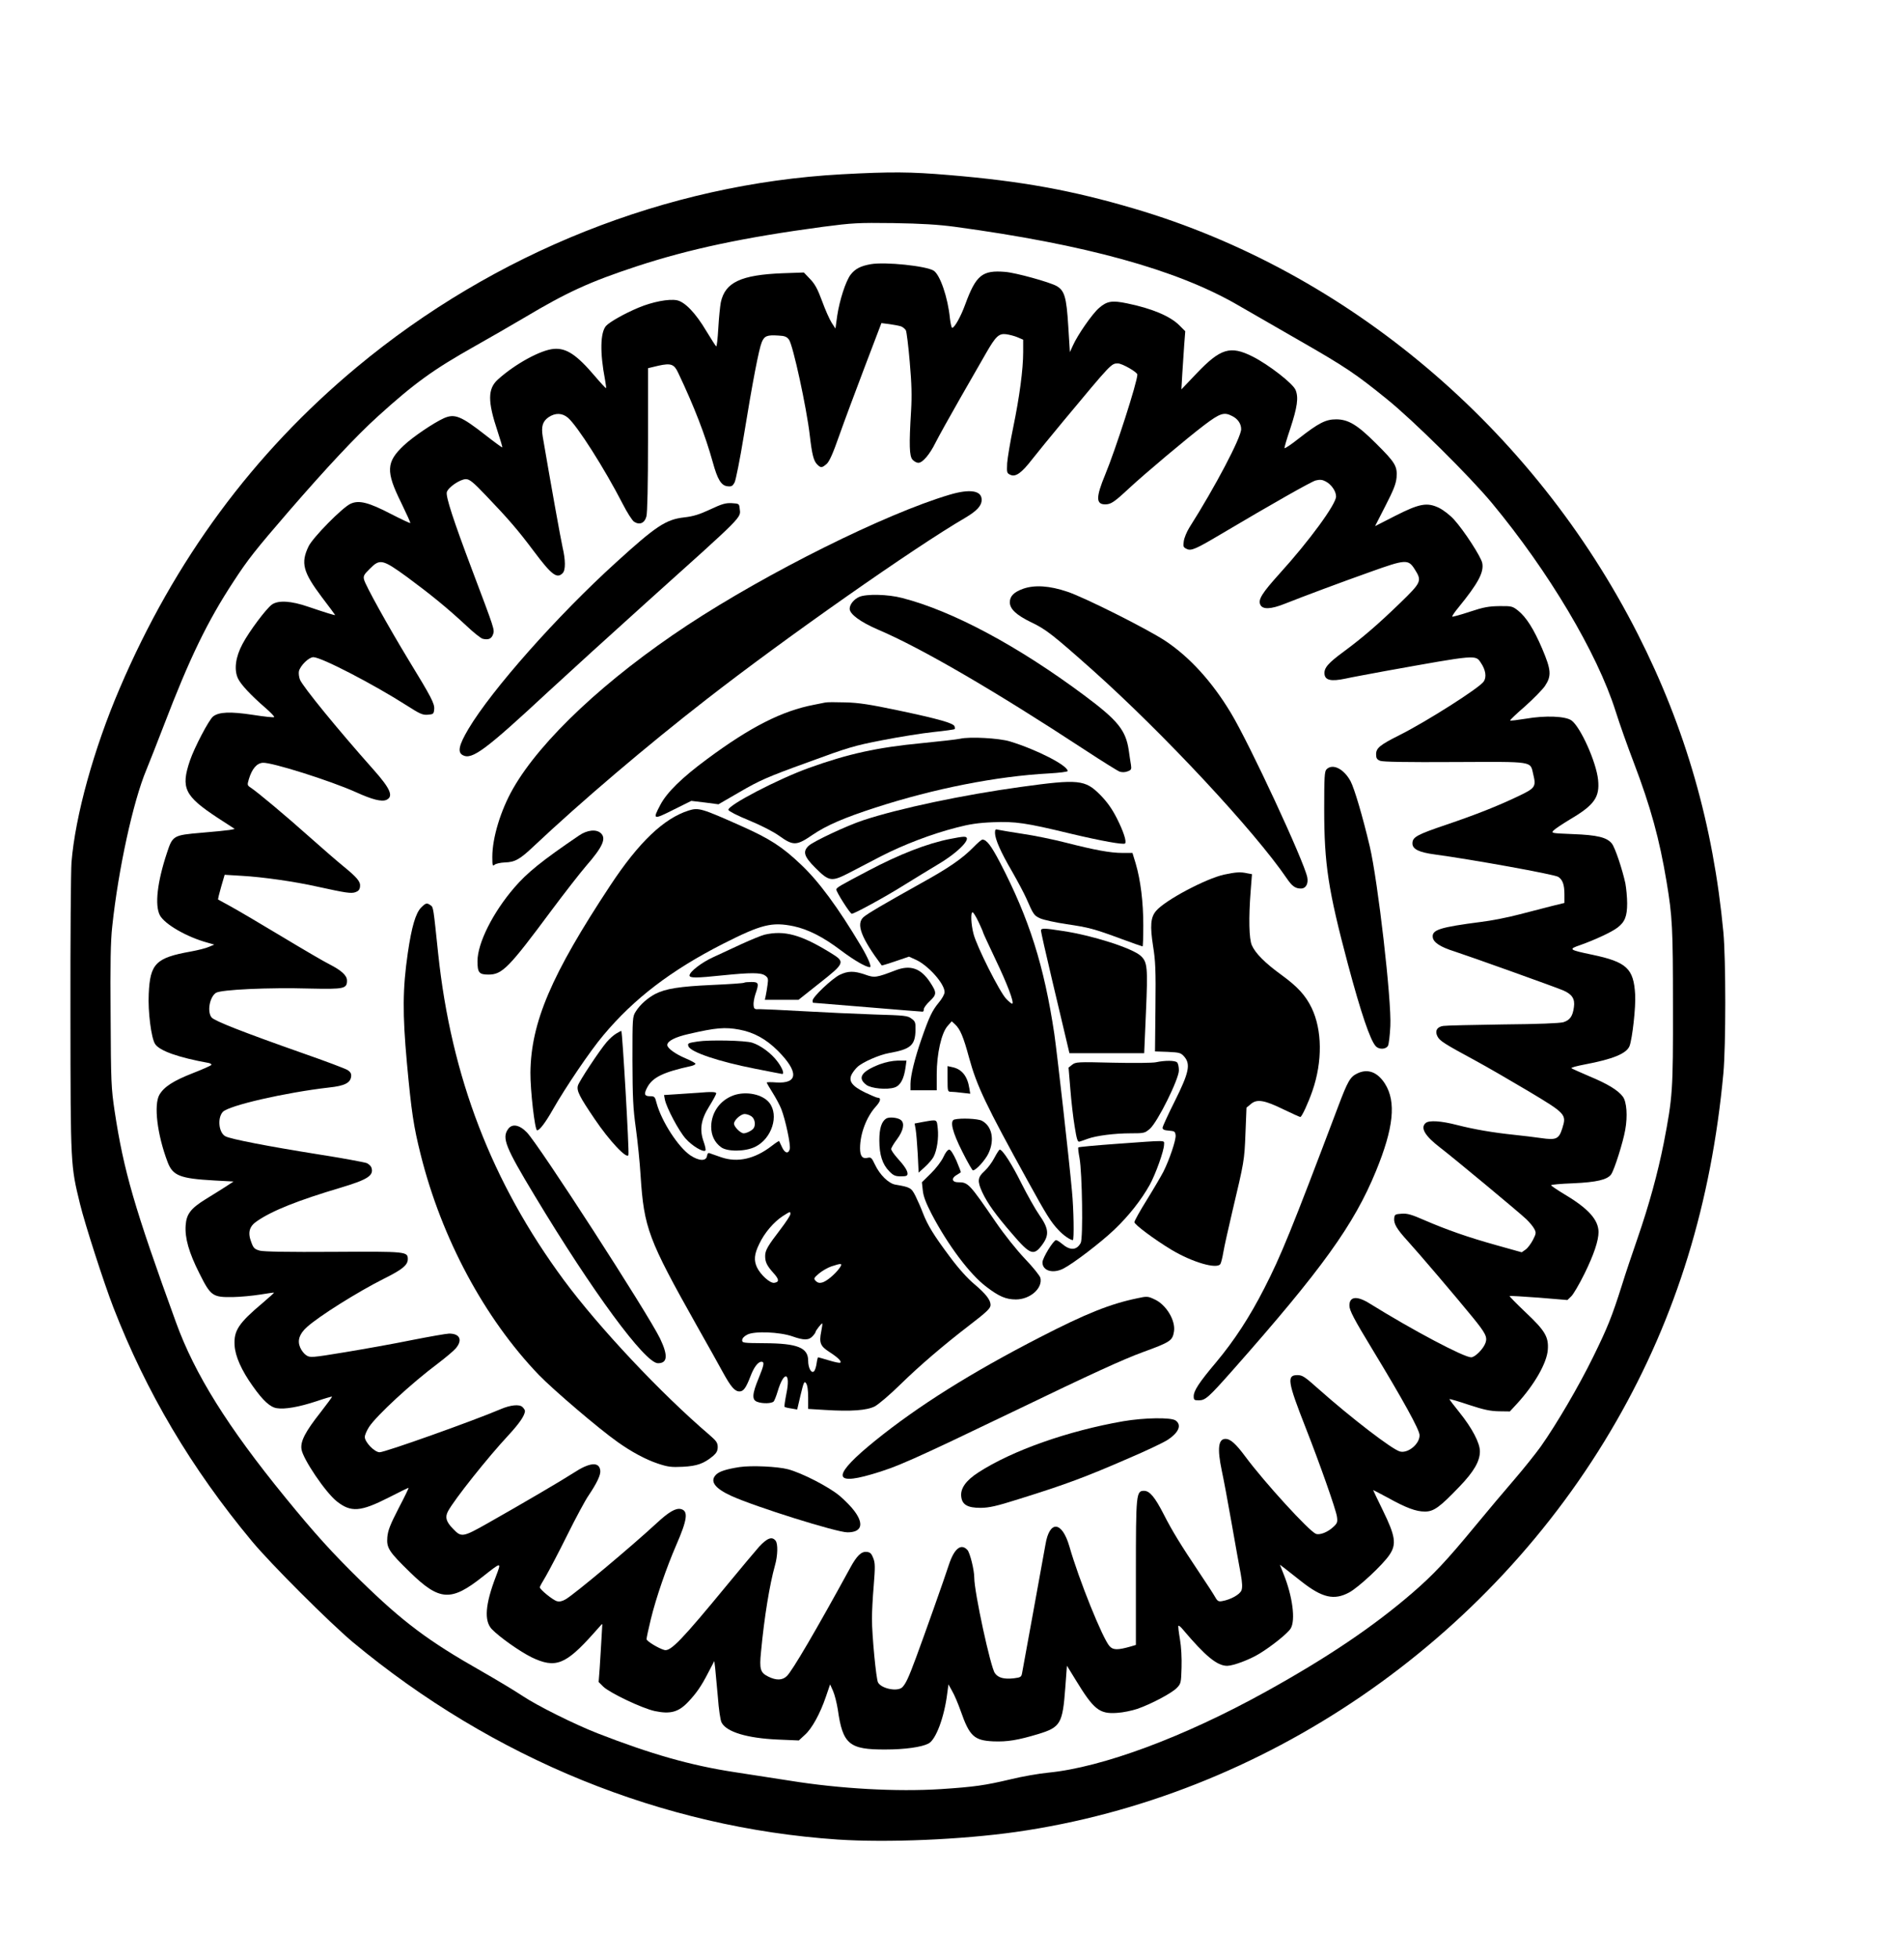
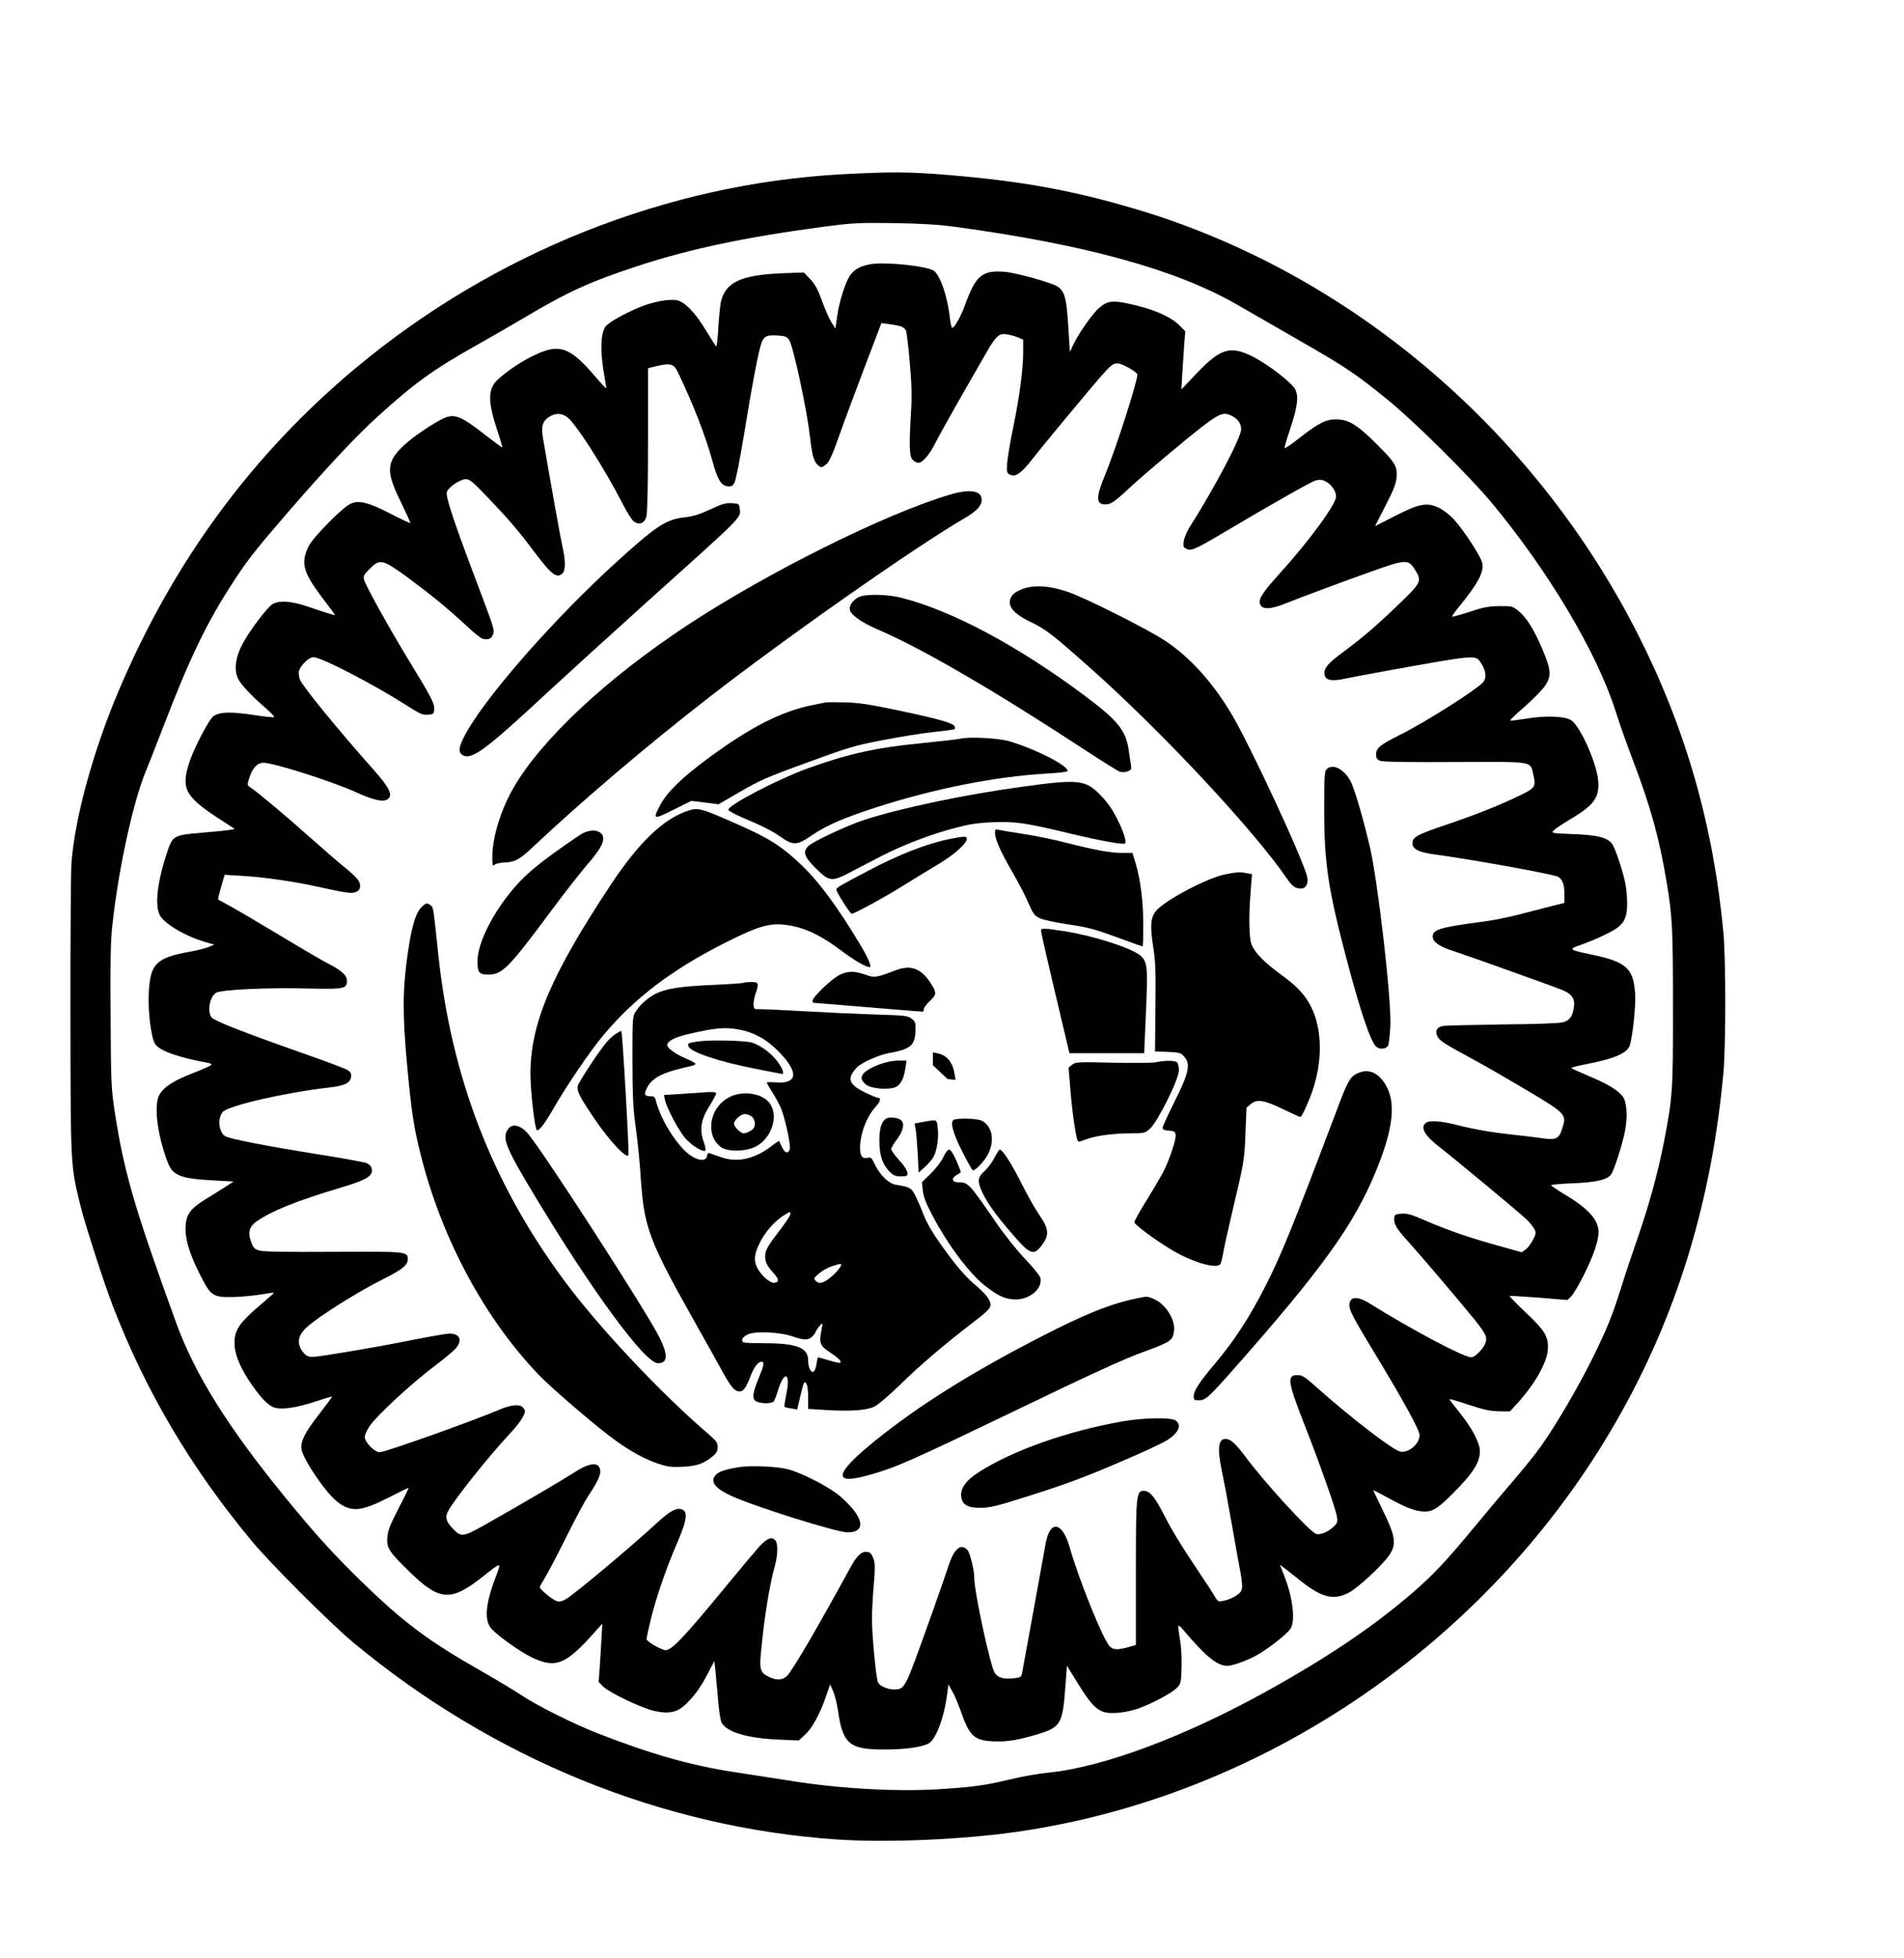
<svg xmlns="http://www.w3.org/2000/svg" version="1.0" width="1284" height="1320" viewBox="0 0 1284 1320" preserveAspectRatio="xMidYMid meet">
  <g transform="translate(0,1320) scale(0.1,-0.1)" fill="#000000" stroke="none">
    <path d="M5675 12025 c-1179 -65 -2340 -527 -3270 -1301 -699 -582 -1228 -1299 -1598 -2165 -174 -406 -300 -860 -325 -1174 -4 -55 -8 -518 -7 -1030 1 -1022 1 -1010 65 -1273 33 -135 160 -529 225 -697 222 -571 524 -1082 934 -1575 126 -152 524 -549 680 -680 947 -787 2087 -1251 3271 -1331 335 -22 830 -1 1200 51 1671 238 3196 1281 4050 2769 405 705 641 1472 722 2346 17 185 17 767 0 950 -68 723 -255 1376 -577 2010 -704 1387 -1957 2445 -3398 2869 -418 123 -756 185 -1248 226 -261 22 -388 23 -724 5z m765 -354 c877 -119 1492 -288 1903 -525 78 -45 266 -153 417 -240 316 -181 382 -226 592 -396 182 -147 559 -521 708 -700 383 -461 711 -1012 835 -1404 26 -83 81 -238 122 -345 115 -302 174 -518 222 -806 39 -235 43 -309 43 -839 1 -569 -2 -610 -62 -921 -41 -205 -98 -414 -176 -640 -36 -104 -84 -246 -105 -315 -70 -221 -99 -291 -194 -485 -98 -200 -247 -454 -354 -606 -36 -50 -116 -150 -178 -222 -63 -73 -183 -215 -267 -317 -192 -233 -281 -327 -421 -448 -264 -228 -576 -438 -990 -667 -551 -305 -1100 -509 -1465 -545 -63 -6 -178 -26 -255 -45 -174 -41 -243 -51 -470 -66 -297 -19 -680 2 -1020 57 -82 13 -251 39 -375 58 -294 45 -560 121 -920 261 -154 60 -409 187 -506 252 -49 33 -174 108 -279 168 -356 202 -526 329 -814 610 -190 186 -307 315 -507 560 -388 475 -611 832 -737 1180 -281 773 -353 1022 -414 1425 -23 155 -25 194 -27 640 -3 355 0 508 11 605 41 386 141 843 230 1055 19 47 73 182 118 300 173 452 294 702 470 970 97 149 147 212 374 475 254 293 455 508 599 638 246 223 373 315 652 472 96 54 247 141 335 193 292 174 444 243 760 347 357 117 720 194 1255 266 200 26 233 28 475 25 190 -3 302 -10 415 -25z" />
    <path d="M5872 11419 c-68 -12 -105 -31 -136 -71 -33 -44 -74 -171 -90 -276 l-12 -87 -26 40 c-14 22 -43 87 -64 145 -30 81 -48 115 -81 149 l-42 44 -143 -5 c-281 -11 -388 -61 -417 -196 -5 -26 -13 -104 -17 -174 -4 -70 -10 -125 -14 -123 -4 2 -33 48 -66 102 -72 122 -146 199 -200 209 -55 10 -162 -10 -258 -50 -93 -39 -193 -95 -219 -123 -39 -44 -42 -181 -7 -362 5 -30 9 -56 7 -58 -2 -1 -36 35 -75 81 -123 145 -193 191 -277 184 -89 -7 -262 -102 -377 -206 -70 -63 -70 -148 -2 -351 19 -57 33 -105 31 -107 -1 -2 -52 35 -112 82 -165 129 -208 147 -281 115 -69 -31 -211 -127 -271 -184 -119 -112 -122 -175 -18 -385 36 -74 64 -136 62 -138 -2 -2 -60 25 -130 61 -152 79 -217 95 -273 69 -55 -25 -254 -227 -283 -287 -54 -112 -38 -173 89 -342 50 -65 90 -120 90 -121 0 -4 -67 17 -179 55 -118 41 -205 46 -248 15 -39 -29 -151 -178 -197 -264 -48 -89 -59 -175 -31 -234 20 -42 88 -114 185 -198 36 -31 62 -59 59 -62 -3 -4 -68 3 -144 15 -152 23 -228 20 -268 -11 -28 -22 -126 -209 -156 -297 -63 -186 -37 -239 188 -387 l114 -74 -34 -7 c-19 -3 -105 -12 -192 -19 -188 -16 -193 -19 -231 -135 -66 -199 -83 -353 -48 -421 33 -61 182 -147 322 -185 l45 -13 -36 -15 c-19 -9 -75 -23 -125 -32 -233 -42 -272 -81 -281 -285 -6 -119 17 -299 43 -338 30 -46 157 -91 362 -128 13 -3 20 -9 17 -13 -3 -5 -59 -30 -126 -56 -130 -51 -192 -91 -224 -145 -39 -68 -15 -268 55 -453 35 -93 83 -112 316 -125 l129 -7 -55 -36 c-30 -19 -90 -57 -133 -83 -100 -62 -130 -100 -135 -177 -6 -85 22 -183 92 -322 77 -154 89 -163 226 -161 52 1 136 9 185 17 50 8 91 14 93 13 1 -2 -33 -32 -76 -69 -163 -137 -196 -187 -190 -286 4 -74 47 -170 123 -276 69 -98 117 -141 161 -148 55 -9 151 8 269 47 55 19 102 32 104 31 2 -2 -34 -50 -78 -107 -101 -128 -136 -194 -128 -247 8 -64 162 -292 238 -352 96 -76 160 -71 351 26 70 36 130 65 133 65 3 0 -27 -62 -67 -138 -57 -111 -72 -149 -76 -195 -6 -72 10 -97 154 -237 198 -193 276 -198 489 -29 130 102 127 102 89 1 -72 -188 -80 -298 -28 -354 53 -55 188 -150 268 -190 162 -78 230 -51 420 162 l58 65 -6 -105 c-3 -58 -9 -146 -12 -197 l-7 -92 31 -31 c43 -42 263 -147 348 -165 105 -22 160 -7 225 62 55 58 89 107 134 195 l42 80 6 -48 c3 -27 11 -114 18 -194 6 -83 17 -157 25 -172 33 -64 173 -106 380 -115 l141 -6 40 37 c48 42 104 144 143 259 l28 82 20 -45 c11 -25 25 -81 32 -125 33 -234 77 -270 320 -269 132 0 245 16 291 40 50 25 107 177 127 339 l8 60 25 -45 c15 -25 41 -87 59 -138 58 -166 90 -195 217 -201 97 -4 167 8 304 49 151 46 165 70 183 313 l11 148 59 -96 c122 -200 160 -231 280 -222 39 2 100 15 136 27 95 33 232 106 266 141 28 29 29 35 32 137 2 65 -2 141 -11 192 -8 47 -13 87 -10 90 3 3 16 -8 30 -25 152 -180 231 -245 299 -245 42 1 150 41 217 82 84 51 193 139 211 170 34 56 12 219 -48 367 l-25 63 37 -28 c20 -16 69 -54 108 -85 141 -111 221 -129 323 -74 64 35 227 187 271 253 49 72 40 127 -44 299 -36 74 -66 136 -66 138 0 1 44 -22 98 -51 124 -69 191 -94 251 -94 60 0 100 29 234 169 96 100 137 170 137 237 0 57 -53 157 -139 264 -38 47 -68 86 -66 88 2 2 61 -15 132 -39 100 -33 144 -42 202 -43 l73 -1 49 53 c117 128 201 274 207 364 6 86 -19 128 -151 252 -61 58 -109 107 -107 109 3 2 92 -3 197 -11 l193 -16 26 25 c14 13 55 83 90 154 63 129 94 221 94 280 -1 82 -69 158 -227 252 -51 31 -93 59 -93 63 0 4 66 10 148 13 159 7 231 24 257 60 22 31 81 219 95 300 17 93 10 189 -16 224 -32 43 -102 86 -225 137 -63 27 -117 51 -122 55 -4 4 37 15 90 25 190 36 281 73 302 124 19 50 43 264 38 347 -10 176 -57 220 -290 269 -158 33 -162 37 -80 65 96 34 211 87 250 117 51 38 66 78 66 164 0 41 -6 102 -12 135 -21 96 -69 240 -91 268 -33 42 -99 58 -263 64 -143 6 -147 6 -131 24 9 10 60 44 113 76 163 96 200 149 188 266 -12 119 -118 355 -179 400 -40 29 -175 35 -308 12 -56 -9 -104 -15 -106 -12 -3 2 42 45 100 95 57 51 118 113 135 138 45 68 42 107 -19 251 -57 133 -107 212 -163 257 -37 29 -43 31 -125 30 -72 -1 -107 -7 -200 -38 -63 -21 -116 -35 -118 -33 -3 3 15 30 40 60 134 164 174 239 162 301 -8 42 -123 219 -190 293 -27 30 -70 63 -101 79 -81 39 -132 30 -299 -55 l-133 -68 70 137 c55 107 71 148 75 191 6 76 -9 101 -137 228 -127 127 -188 164 -271 164 -70 0 -118 -25 -250 -128 -52 -41 -96 -71 -98 -66 -1 4 16 64 39 131 48 146 57 210 36 261 -18 44 -182 171 -289 225 -151 76 -217 56 -379 -114 l-102 -107 6 105 c4 58 10 146 13 196 l7 91 -40 40 c-62 62 -186 114 -353 148 -101 21 -135 15 -188 -31 -45 -38 -145 -182 -177 -254 l-20 -44 -11 176 c-12 195 -25 239 -79 270 -47 26 -273 89 -346 95 -155 13 -197 -21 -270 -220 -30 -82 -72 -157 -88 -157 -4 0 -11 29 -15 64 -14 141 -66 292 -109 321 -50 32 -326 61 -425 44z m204 -419 c13 -5 27 -17 33 -27 5 -10 17 -106 26 -213 13 -148 15 -227 9 -330 -14 -229 -12 -305 10 -329 11 -12 28 -21 39 -21 29 0 77 57 116 136 19 38 94 173 166 299 73 127 152 264 175 305 65 113 86 133 135 127 22 -3 57 -12 78 -21 l37 -16 0 -83 c0 -117 -25 -304 -67 -507 -20 -96 -38 -205 -41 -242 -3 -65 -2 -68 22 -79 35 -16 75 12 146 104 30 38 124 154 209 256 328 394 325 391 370 391 29 0 131 -59 131 -75 0 -50 -147 -506 -217 -675 -63 -152 -63 -200 0 -200 39 0 61 15 162 109 102 95 392 339 507 426 106 80 133 89 188 60 38 -19 60 -52 60 -88 0 -56 -175 -389 -349 -663 -18 -29 -35 -70 -38 -93 -5 -36 -3 -41 21 -52 29 -14 63 1 226 98 363 215 611 355 642 364 29 7 44 6 67 -6 39 -20 71 -66 71 -102 0 -52 -181 -300 -382 -521 -117 -130 -145 -174 -129 -208 15 -34 71 -32 168 7 121 48 380 145 575 214 237 85 255 86 298 18 50 -79 47 -87 -97 -227 -149 -144 -252 -233 -379 -327 -109 -80 -136 -112 -132 -153 4 -42 45 -51 140 -31 40 9 161 31 268 51 624 112 610 111 647 55 32 -47 39 -95 19 -125 -28 -43 -387 -271 -569 -362 -130 -65 -157 -87 -157 -128 0 -27 5 -36 28 -45 18 -7 176 -10 503 -8 542 2 507 8 529 -84 20 -82 13 -92 -98 -145 -145 -69 -287 -125 -487 -193 -201 -68 -230 -84 -230 -127 0 -38 44 -60 150 -74 246 -33 806 -134 833 -151 30 -19 42 -53 42 -118 l0 -58 -82 -20 c-46 -12 -145 -37 -221 -57 -75 -20 -192 -43 -260 -51 -277 -36 -331 -53 -325 -103 4 -35 51 -66 147 -96 96 -31 683 -241 734 -263 59 -26 79 -57 71 -112 -8 -62 -27 -88 -71 -102 -25 -7 -169 -13 -408 -15 -203 -3 -385 -7 -402 -10 -43 -6 -58 -35 -39 -71 15 -30 47 -50 256 -163 74 -40 233 -132 354 -204 256 -153 261 -159 232 -251 -23 -74 -41 -82 -144 -67 -42 6 -124 16 -182 22 -143 15 -266 36 -384 66 -108 28 -188 33 -211 14 -39 -32 -6 -88 99 -168 84 -64 532 -436 579 -481 21 -20 45 -49 53 -64 14 -26 14 -32 -8 -75 -13 -25 -35 -55 -49 -65 l-27 -19 -168 47 c-197 55 -336 104 -487 169 -87 38 -116 47 -155 44 -43 -3 -47 -5 -50 -30 -4 -37 17 -73 90 -153 74 -81 328 -379 438 -514 89 -109 101 -134 88 -173 -14 -41 -71 -98 -97 -98 -49 0 -392 181 -685 363 -85 53 -136 48 -136 -14 0 -33 30 -90 157 -299 205 -338 315 -538 316 -574 2 -59 -77 -125 -132 -111 -52 13 -329 226 -550 422 -93 83 -108 93 -142 93 -73 0 -66 -44 56 -355 94 -239 205 -553 211 -600 5 -35 2 -44 -23 -67 -37 -36 -92 -58 -119 -48 -46 18 -347 347 -476 521 -64 86 -100 119 -134 119 -48 0 -56 -65 -25 -213 11 -50 41 -209 66 -352 25 -143 53 -298 62 -345 11 -62 12 -92 5 -111 -11 -28 -72 -62 -128 -72 -26 -5 -33 -2 -49 26 -10 18 -57 91 -105 162 -129 193 -185 284 -242 396 -60 117 -95 159 -133 159 -53 0 -55 -19 -55 -554 l0 -485 -37 -11 c-85 -24 -116 -24 -140 2 -46 49 -207 447 -272 675 -50 170 -134 176 -161 10 -7 -39 -44 -243 -82 -452 -38 -209 -72 -394 -75 -411 -5 -29 -9 -32 -57 -38 -65 -7 -105 3 -127 35 -29 39 -139 547 -139 643 0 53 -29 168 -46 187 -43 47 -89 10 -125 -99 -31 -96 -169 -485 -223 -630 -50 -135 -68 -172 -91 -196 -32 -32 -141 -10 -164 32 -13 24 -41 320 -41 430 0 42 5 143 12 223 10 125 10 152 -3 185 -12 31 -21 40 -43 42 -37 5 -68 -25 -113 -108 -229 -419 -391 -695 -427 -729 -30 -29 -71 -30 -124 -4 -55 27 -62 50 -50 168 22 235 58 453 94 582 19 66 21 147 4 167 -24 30 -56 18 -111 -41 -28 -32 -124 -146 -212 -253 -308 -374 -385 -455 -427 -443 -40 11 -120 60 -120 73 0 9 13 69 29 135 35 144 106 349 172 501 74 170 82 228 31 241 -35 8 -81 -18 -166 -97 -170 -157 -551 -476 -611 -511 -22 -13 -42 -18 -59 -13 -26 6 -116 79 -116 94 0 4 18 37 40 73 21 36 87 161 145 278 58 117 123 238 145 269 55 82 82 138 78 167 -7 61 -72 55 -180 -16 -74 -48 -341 -205 -580 -340 -168 -95 -177 -96 -233 -37 -47 48 -55 78 -34 118 43 80 269 364 408 513 74 80 111 134 111 164 0 5 -7 17 -17 26 -20 20 -81 14 -148 -15 -183 -78 -778 -290 -815 -290 -34 0 -100 68 -100 103 0 13 13 43 29 68 50 76 284 293 466 429 51 39 105 84 119 101 47 56 27 99 -45 99 -17 0 -131 -20 -253 -44 -122 -25 -325 -61 -452 -82 -225 -37 -233 -37 -259 -20 -15 10 -33 33 -41 53 -20 47 -5 91 46 137 81 73 340 236 519 326 123 61 161 92 161 131 0 52 -5 53 -501 50 -305 -2 -470 1 -497 8 -35 10 -43 17 -57 56 -26 66 -14 108 38 143 103 71 276 140 569 227 177 53 220 81 203 133 -3 11 -17 24 -31 31 -15 6 -166 34 -338 61 -326 52 -581 101 -616 120 -45 24 -55 122 -18 164 38 43 421 131 718 165 104 11 143 31 148 74 2 19 -4 30 -23 43 -15 10 -151 61 -303 114 -406 143 -594 217 -615 241 -31 38 -14 137 29 166 34 22 355 37 635 29 230 -5 249 -1 249 54 0 34 -37 68 -119 110 -31 15 -175 99 -321 187 -146 88 -301 179 -345 203 -44 24 -82 45 -84 46 -2 2 7 40 20 85 l24 82 115 -7 c143 -8 359 -39 510 -73 192 -42 228 -48 258 -37 19 7 28 17 30 38 4 33 -20 61 -118 141 -36 29 -137 117 -225 195 -158 141 -348 300 -395 331 -23 15 -23 18 -12 56 21 70 53 108 94 111 57 5 454 -120 628 -198 112 -51 174 -66 206 -52 49 23 27 75 -84 200 -249 280 -477 560 -499 610 -7 18 -10 44 -7 58 10 38 67 94 97 94 54 0 405 -182 632 -327 86 -55 105 -64 140 -61 37 3 40 5 43 36 4 38 -18 80 -175 337 -131 216 -289 499 -298 538 -6 23 -1 34 38 72 69 70 86 66 254 -56 157 -116 269 -207 397 -326 48 -46 99 -86 111 -89 38 -9 59 -1 70 30 11 32 12 28 -142 436 -126 334 -177 491 -170 522 9 33 90 88 129 88 24 0 48 -19 132 -107 156 -163 219 -236 326 -379 120 -160 156 -187 194 -148 21 20 20 89 0 174 -12 52 -81 436 -134 747 -11 68 -1 103 40 131 45 30 91 29 130 -4 63 -54 246 -341 370 -582 29 -57 63 -110 76 -119 37 -24 71 -10 83 35 7 23 11 216 11 519 l0 481 71 17 c83 18 105 11 132 -47 109 -229 184 -425 233 -601 33 -121 58 -161 101 -165 27 -3 34 2 47 26 8 16 36 155 61 308 61 375 103 591 122 637 18 43 36 50 113 45 43 -2 56 -8 71 -28 27 -38 118 -456 140 -645 15 -130 26 -172 50 -196 24 -24 32 -24 64 4 18 16 42 69 85 192 33 94 111 302 172 463 l112 294 55 -7 c30 -4 65 -11 77 -15z" />
    <path d="M6404 9865 c-432 -128 -1225 -522 -1769 -880 -546 -360 -987 -772 -1175 -1101 -84 -147 -140 -332 -140 -461 0 -59 2 -64 16 -52 9 7 40 14 69 15 68 2 101 21 193 108 321 302 760 676 1167 992 525 409 1406 1027 1742 1222 81 48 113 82 113 123 0 62 -78 75 -216 34z" />
    <path d="M4790 9766 c-73 -34 -114 -47 -177 -54 -122 -14 -189 -58 -458 -303 -397 -360 -839 -859 -996 -1123 -65 -110 -75 -157 -38 -177 62 -33 152 34 574 426 132 122 429 392 660 600 676 607 640 571 633 638 -3 31 -5 32 -53 35 -42 2 -66 -5 -145 -42z" />
    <path d="M6900 9231 c-62 -22 -90 -50 -90 -91 0 -46 45 -87 144 -135 99 -47 145 -83 416 -324 477 -426 1089 -1082 1308 -1403 36 -53 58 -68 96 -68 32 0 50 32 42 75 -20 105 -390 902 -516 1110 -127 211 -279 377 -442 485 -123 81 -543 292 -660 331 -121 41 -221 47 -298 20z" />
    <path d="M5794 9176 c-36 -16 -64 -51 -64 -80 0 -36 72 -89 190 -140 292 -124 790 -414 1400 -814 113 -74 217 -139 231 -144 16 -5 36 -5 53 2 25 9 27 14 23 43 -3 17 -10 62 -15 99 -20 135 -73 201 -297 368 -449 335 -892 572 -1232 659 -95 25 -241 28 -289 7z" />
    <path d="M5565 8464 c-11 -2 -45 -9 -75 -15 -216 -41 -430 -150 -720 -365 -171 -126 -273 -226 -317 -310 -53 -100 -49 -102 88 -33 l121 60 92 -11 91 -12 147 85 c129 75 182 99 450 196 280 103 318 114 508 151 113 22 268 47 344 55 77 8 142 17 144 20 2 2 2 11 -1 19 -8 21 -105 49 -380 107 -190 40 -267 52 -357 54 -63 2 -124 2 -135 -1z" />
    <path d="M6475 8220 c-22 -5 -139 -18 -260 -30 -300 -29 -493 -71 -760 -167 -206 -74 -549 -252 -543 -283 2 -8 59 -38 138 -70 82 -34 163 -75 205 -105 95 -68 117 -67 226 8 93 63 213 115 424 183 394 128 816 211 1168 230 70 4 127 11 127 16 0 38 -209 145 -390 200 -73 22 -269 33 -335 18z" />
    <path d="M8946 8014 c-14 -13 -16 -52 -16 -269 0 -371 27 -545 160 -1045 88 -329 150 -511 187 -552 22 -25 69 -23 83 2 6 11 13 71 16 133 9 172 -84 979 -139 1212 -49 206 -103 388 -129 438 -45 84 -121 122 -162 81z" />
    <path d="M6884 7895 c-386 -53 -823 -145 -1064 -225 -111 -37 -335 -142 -367 -172 -41 -39 -31 -72 45 -148 92 -92 109 -95 221 -38 47 25 147 76 221 115 154 79 342 151 510 194 87 23 146 32 245 36 153 6 219 -3 525 -77 206 -49 357 -76 367 -66 12 12 -11 82 -55 169 -33 65 -66 111 -112 158 -102 103 -145 108 -536 54z" />
    <path d="M4644 7736 c-167 -53 -336 -213 -529 -506 -397 -601 -534 -922 -538 -1260 -1 -120 30 -390 45 -390 17 0 57 53 108 143 82 144 250 393 338 497 208 249 459 440 811 619 257 130 327 147 473 117 98 -21 200 -73 319 -163 89 -67 169 -113 195 -113 14 0 -11 61 -58 140 -158 265 -287 439 -407 552 -126 120 -210 174 -403 260 -267 119 -287 125 -354 104z" />
    <path d="M6710 7584 c1 -42 38 -127 114 -257 36 -63 80 -145 97 -183 49 -112 52 -116 96 -136 24 -10 102 -27 175 -38 150 -22 185 -31 374 -101 73 -27 136 -49 139 -49 3 0 5 64 5 143 0 156 -18 302 -51 415 l-22 72 -67 0 c-82 0 -185 19 -385 70 -82 21 -213 48 -290 59 -77 12 -150 24 -162 27 -20 6 -23 3 -23 -22z" />
    <path d="M3904 7567 c-249 -169 -350 -251 -435 -350 -145 -168 -249 -375 -249 -497 0 -77 11 -90 74 -90 93 0 137 45 423 430 88 118 194 254 236 303 111 127 137 185 99 220 -31 29 -93 22 -148 -16z" />
    <path d="M6405 7544 c-152 -30 -340 -103 -550 -214 -194 -102 -215 -114 -215 -127 0 -17 93 -163 104 -163 18 0 232 117 354 194 68 42 172 106 231 141 143 85 237 187 169 184 -13 0 -54 -7 -93 -15z" />
-     <path d="M6565 7489 c-77 -78 -165 -139 -355 -244 -249 -139 -362 -205 -387 -228 -51 -46 -16 -139 123 -325 1 -2 43 11 93 28 l91 31 44 -20 c84 -37 196 -162 196 -219 0 -14 -17 -45 -40 -72 -43 -52 -64 -95 -116 -245 -44 -126 -74 -247 -74 -302 l0 -43 89 0 88 0 0 108 c0 138 32 279 73 325 l28 32 22 -20 c35 -32 57 -84 95 -225 52 -190 112 -317 398 -835 124 -225 154 -274 206 -328 31 -34 79 -67 96 -67 9 0 6 208 -6 330 -20 222 -100 927 -119 1060 -69 460 -169 776 -366 1155 -60 115 -91 155 -119 155 -6 0 -33 -23 -60 -51z m34 -504 c17 -36 31 -68 31 -72 0 -3 38 -85 84 -182 78 -163 125 -286 113 -297 -3 -3 -21 11 -41 32 -44 45 -200 355 -221 439 -17 66 -20 145 -6 145 5 0 23 -29 40 -65z" />
    <path d="M8255 7304 c-123 -27 -399 -173 -459 -245 -37 -43 -41 -102 -20 -237 16 -99 19 -162 16 -413 l-3 -297 86 -3 c81 -4 88 -6 112 -33 43 -51 31 -108 -65 -300 -45 -90 -82 -170 -82 -179 0 -11 12 -17 43 -19 38 -3 42 -6 45 -31 4 -30 -42 -166 -83 -247 -14 -27 -63 -111 -110 -187 -47 -75 -85 -144 -85 -152 0 -16 134 -116 248 -185 141 -85 309 -134 332 -97 5 8 14 44 20 80 6 37 34 161 61 276 79 333 81 341 88 524 l7 174 29 24 c41 36 92 27 221 -36 58 -28 109 -51 113 -51 10 0 54 96 82 177 68 197 66 410 -6 559 -41 84 -94 142 -201 220 -113 82 -178 147 -202 202 -19 43 -22 184 -8 363 l9 116 -33 6 c-45 10 -74 8 -155 -9z" />
    <path d="M2840 7082 c-37 -38 -64 -129 -90 -307 -35 -241 -36 -409 -6 -740 31 -335 45 -427 93 -619 141 -564 430 -1103 797 -1485 97 -100 402 -361 531 -452 91 -65 189 -118 270 -145 69 -23 92 -26 170 -22 96 5 141 21 204 73 23 20 31 35 31 60 0 29 -9 41 -56 82 -326 278 -747 726 -982 1044 -486 658 -759 1369 -847 2199 -33 315 -32 313 -51 327 -25 18 -32 17 -64 -15z" />
    <path d="M7020 6926 c0 -8 33 -156 74 -328 41 -172 84 -355 96 -405 l22 -93 252 0 252 0 12 278 c13 301 10 336 -35 378 -56 52 -329 139 -526 168 -129 20 -147 20 -147 2z" />
-     <path d="M5156 6899 c-21 -5 -91 -34 -155 -63 -64 -30 -150 -70 -192 -89 -77 -35 -159 -98 -159 -123 0 -18 44 -18 225 1 188 19 255 19 284 -1 21 -15 23 -22 17 -63 -3 -25 -9 -58 -12 -73 l-6 -28 113 0 114 0 140 111 c174 137 177 144 77 205 -199 123 -312 154 -446 123z" />
    <path d="M6040 6659 c-131 -50 -142 -52 -206 -29 -75 26 -116 25 -172 -2 -52 -26 -182 -149 -182 -173 0 -8 1 -15 3 -15 1 0 166 -14 367 -30 200 -17 368 -30 372 -30 5 0 8 7 8 17 0 9 18 34 41 55 47 45 47 57 0 128 -62 93 -132 117 -231 79z" />
    <path d="M5018 6575 c-3 -3 -101 -10 -217 -15 -219 -10 -312 -25 -381 -60 -52 -27 -104 -73 -132 -118 -23 -36 -23 -42 -23 -332 1 -249 4 -320 23 -456 12 -88 27 -232 32 -320 23 -353 52 -429 378 -1009 75 -132 155 -276 179 -320 52 -94 78 -125 110 -125 27 0 44 24 74 102 23 61 51 98 74 98 22 0 18 -21 -20 -114 -43 -104 -45 -143 -9 -156 36 -14 100 -12 112 3 5 6 17 36 26 66 43 145 90 133 59 -15 -9 -46 -15 -86 -12 -88 3 -3 23 -8 45 -11 l40 -7 23 98 c21 87 25 96 37 79 9 -12 14 -47 14 -96 l0 -77 115 -7 c174 -11 281 -3 334 24 25 13 104 80 175 150 131 128 293 266 461 395 121 93 145 116 145 139 0 33 -31 74 -108 139 -48 40 -108 107 -166 185 -110 147 -150 213 -182 295 -13 35 -36 87 -50 115 -28 56 -36 60 -136 77 -46 8 -105 66 -138 136 -21 45 -27 50 -48 45 -36 -9 -52 11 -52 64 0 98 43 211 106 281 33 36 38 60 12 60 -6 0 -44 16 -84 35 -88 43 -114 77 -90 123 8 15 25 37 38 49 35 33 147 82 214 94 146 26 176 52 178 156 1 50 -2 58 -27 76 -26 20 -45 22 -250 28 -122 4 -337 14 -477 22 -140 8 -273 14 -295 14 -37 -2 -40 0 -43 26 -2 16 4 49 12 74 26 75 23 83 -27 83 -24 0 -46 -2 -49 -5z m-32 -316 c97 -18 180 -63 260 -143 142 -143 137 -223 -13 -213 -35 3 -63 2 -63 -1 0 -2 18 -33 40 -68 22 -35 49 -85 59 -111 28 -72 64 -241 57 -269 -9 -35 -34 -29 -53 14 -10 20 -18 38 -19 40 -1 2 -24 -13 -51 -34 -113 -87 -229 -113 -338 -76 -33 11 -68 24 -77 27 -12 5 -17 0 -20 -17 -5 -37 -53 -36 -112 3 -82 55 -195 230 -228 352 -11 44 -14 47 -45 47 -37 0 -42 14 -19 58 36 69 107 104 299 146 15 4 27 10 27 15 0 4 -30 21 -66 36 -71 30 -124 69 -124 90 0 27 53 54 146 75 182 42 243 47 340 29z m344 -1244 c0 -8 -29 -53 -65 -100 -89 -116 -105 -144 -105 -183 0 -40 12 -65 57 -115 38 -42 39 -60 4 -65 -28 -4 -92 54 -116 104 -22 47 -19 89 15 158 35 75 99 149 159 188 52 33 51 32 51 13z m331 -364 c-30 -42 -88 -90 -117 -97 -18 -5 -31 -1 -42 10 -16 16 -15 20 20 50 21 18 59 40 85 49 70 23 78 22 54 -12z m-123 -428 c-15 -75 -6 -98 55 -137 56 -36 84 -63 74 -72 -3 -4 -37 3 -76 15 -38 11 -71 21 -74 21 -2 0 -7 -19 -10 -41 -3 -23 -11 -47 -17 -53 -18 -18 -40 21 -40 71 0 88 -72 117 -295 118 -142 1 -150 2 -150 20 0 13 13 27 35 38 48 25 218 18 304 -12 76 -27 110 -27 136 1 11 12 20 25 20 29 0 8 41 61 45 57 2 -2 -1 -26 -7 -55z" />
    <path d="M4706 6179 c-66 -10 -71 -12 -63 -33 15 -39 206 -103 446 -150 100 -20 184 -36 186 -36 16 0 0 42 -33 85 -41 55 -113 108 -170 126 -47 15 -288 20 -366 8z" />
    <path d="M4705 5833 c-22 -1 -82 -6 -134 -9 l-93 -6 6 -32 c12 -56 94 -211 140 -262 43 -49 119 -94 133 -80 4 3 -1 29 -11 57 -30 83 -20 150 37 241 26 42 47 81 47 87 0 11 -33 12 -125 4z" />
    <path d="M4947 5816 c-91 -33 -149 -114 -151 -210 0 -59 22 -107 67 -140 42 -31 164 -30 230 3 112 55 162 212 95 297 -45 57 -156 80 -241 50z m121 -142 c22 -15 30 -57 14 -80 -10 -15 -47 -34 -67 -34 -21 0 -65 44 -65 65 0 24 46 65 72 65 13 0 34 -7 46 -16z" />
    <path d="M4155 6232 c-17 -10 -45 -35 -63 -56 -46 -53 -188 -267 -195 -295 -9 -35 11 -74 112 -223 101 -150 222 -278 229 -243 6 26 -41 835 -48 835 -3 0 -19 -8 -35 -18z" />
    <path d="M5932 6025 c-124 -48 -152 -92 -89 -139 33 -24 138 -34 190 -17 39 13 63 57 74 137 l6 44 -59 0 c-37 -1 -82 -10 -122 -25z" />
    <path d="M7795 6039 c-22 -5 -153 -6 -290 -3 -239 6 -251 5 -275 -14 l-24 -19 12 -144 c6 -79 19 -193 29 -252 14 -88 20 -107 33 -103 8 2 33 11 55 19 57 21 181 37 290 37 91 0 95 1 130 31 52 46 195 334 195 393 0 23 -5 47 -12 54 -14 14 -83 14 -143 1z" />
-     <path d="M6390 5926 c0 -83 1 -86 23 -86 12 0 46 -3 76 -7 l54 -6 -6 36 c-13 83 -51 130 -115 143 l-32 7 0 -87z" />
+     <path d="M6390 5926 l54 -6 -6 36 c-13 83 -51 130 -115 143 l-32 7 0 -87z" />
    <path d="M9152 5963 c-47 -23 -63 -50 -130 -228 -313 -828 -384 -1002 -496 -1220 -98 -192 -202 -352 -326 -500 -114 -135 -150 -191 -150 -227 0 -25 3 -28 34 -28 45 0 64 17 229 203 603 682 818 981 966 1342 119 290 138 467 61 589 -51 80 -117 104 -188 69z" />
    <path d="M5977 5660 c-32 -20 -47 -66 -47 -148 0 -97 21 -162 67 -208 28 -29 41 -34 78 -34 36 0 45 3 45 18 0 21 -21 53 -72 109 -21 24 -38 49 -38 57 0 8 18 38 40 67 42 57 52 106 26 128 -20 17 -78 23 -99 11z" />
    <path d="M6436 5653 c-32 -9 -14 -84 55 -220 34 -68 66 -123 70 -123 21 0 84 70 105 115 43 91 24 184 -45 220 -29 14 -140 19 -185 8z" />
    <path d="M6226 5637 l-58 -11 7 -40 c4 -23 10 -97 14 -166 l6 -125 43 39 c24 22 50 52 58 68 23 44 35 128 28 190 -7 64 -1 62 -98 45z" />
    <path d="M3426 5588 c-42 -60 -18 -121 180 -449 388 -645 744 -1129 831 -1129 65 0 69 52 14 167 -81 167 -816 1305 -898 1389 -50 52 -100 61 -127 22z" />
-     <path d="M7531 5489 c-140 -10 -256 -21 -259 -24 -3 -2 1 -35 8 -72 18 -100 25 -541 8 -572 -27 -50 -71 -53 -126 -6 -17 14 -34 25 -40 25 -18 0 -92 -121 -92 -150 0 -57 70 -78 141 -42 67 34 254 177 343 262 97 92 182 200 239 302 40 72 97 231 97 272 0 31 30 30 -319 5z" />
    <path d="M6362 5400 c-13 -28 -50 -77 -84 -110 l-61 -60 6 -55 c4 -40 21 -84 59 -158 110 -210 258 -408 370 -492 85 -65 132 -85 199 -85 96 0 182 76 165 146 -4 14 -50 72 -104 128 -56 59 -139 163 -196 246 -181 264 -187 270 -256 270 -39 0 -46 26 -12 47 15 9 29 18 31 20 2 1 -11 36 -29 78 -22 48 -39 75 -49 75 -10 0 -26 -21 -39 -50z" />
    <path d="M6706 5395 c-15 -30 -46 -71 -67 -90 -47 -42 -49 -68 -15 -142 35 -75 91 -153 201 -280 123 -144 147 -152 205 -72 47 65 42 108 -21 198 -28 40 -82 137 -121 214 -63 127 -127 227 -146 227 -4 0 -20 -25 -36 -55z" />
    <path d="M7670 4448 c-184 -38 -348 -104 -655 -262 -467 -240 -822 -463 -1113 -698 -283 -229 -292 -305 -28 -228 174 50 270 93 986 437 491 237 716 340 845 387 189 69 202 78 212 140 12 74 -53 182 -132 217 -44 21 -51 21 -115 7z" />
    <path d="M7575 3619 c-373 -65 -748 -197 -977 -345 -82 -53 -121 -106 -116 -160 5 -57 41 -79 131 -79 59 1 105 11 257 59 324 101 451 149 750 279 108 46 219 99 247 116 81 50 105 104 61 135 -31 22 -211 19 -353 -5z" />
    <path d="M4987 3310 c-89 -14 -136 -29 -158 -51 -44 -44 -10 -92 104 -144 161 -73 709 -245 782 -245 95 0 113 54 48 142 -20 28 -66 75 -102 105 -73 61 -253 153 -346 178 -72 19 -248 27 -328 15z" />
  </g>
</svg>